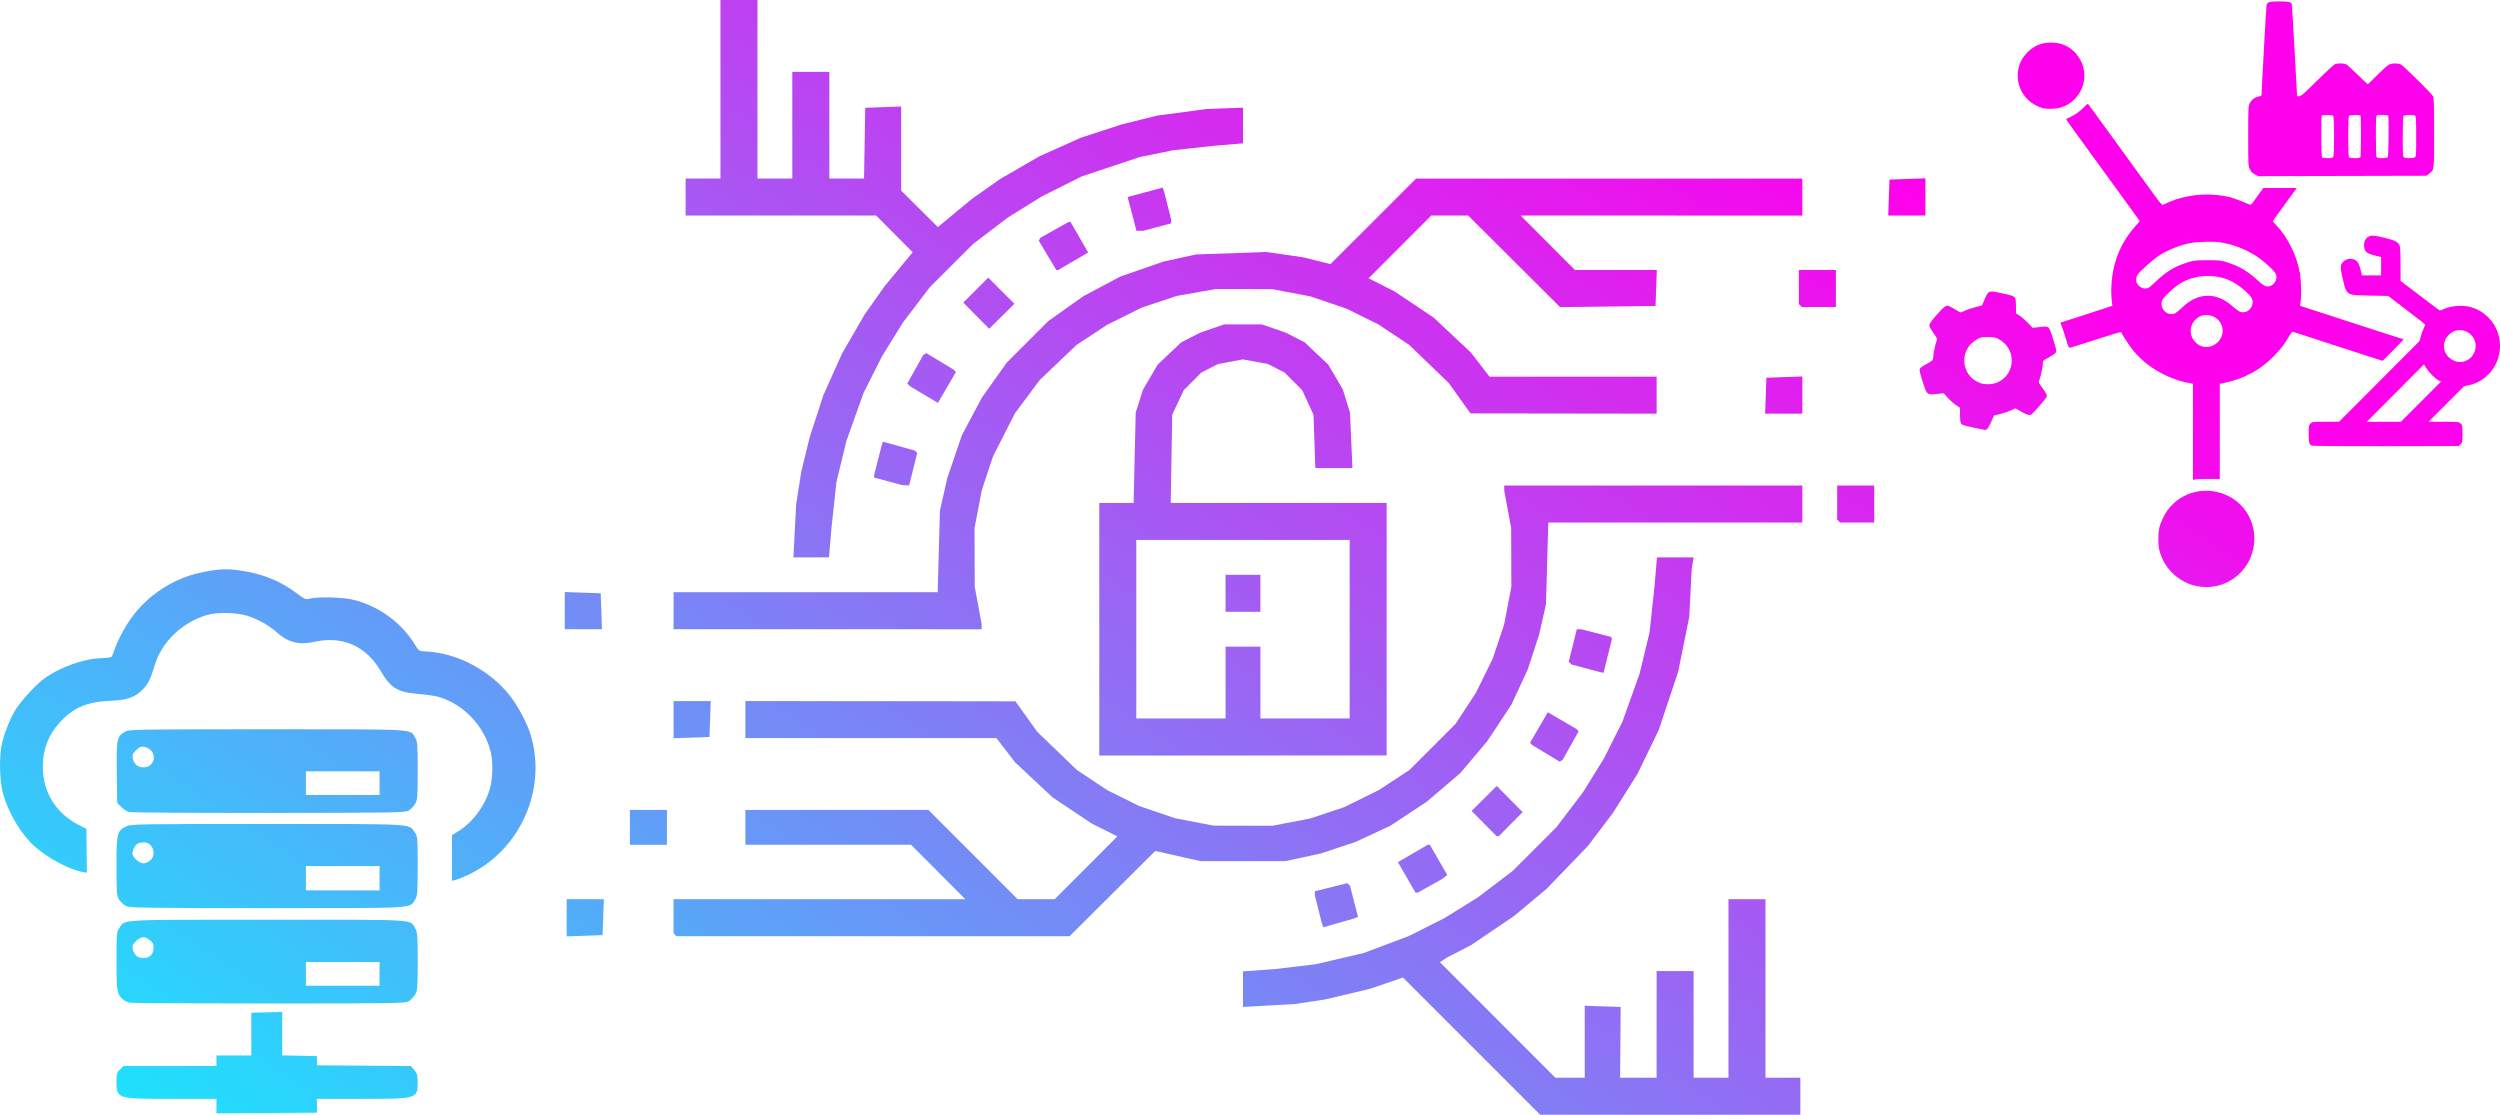
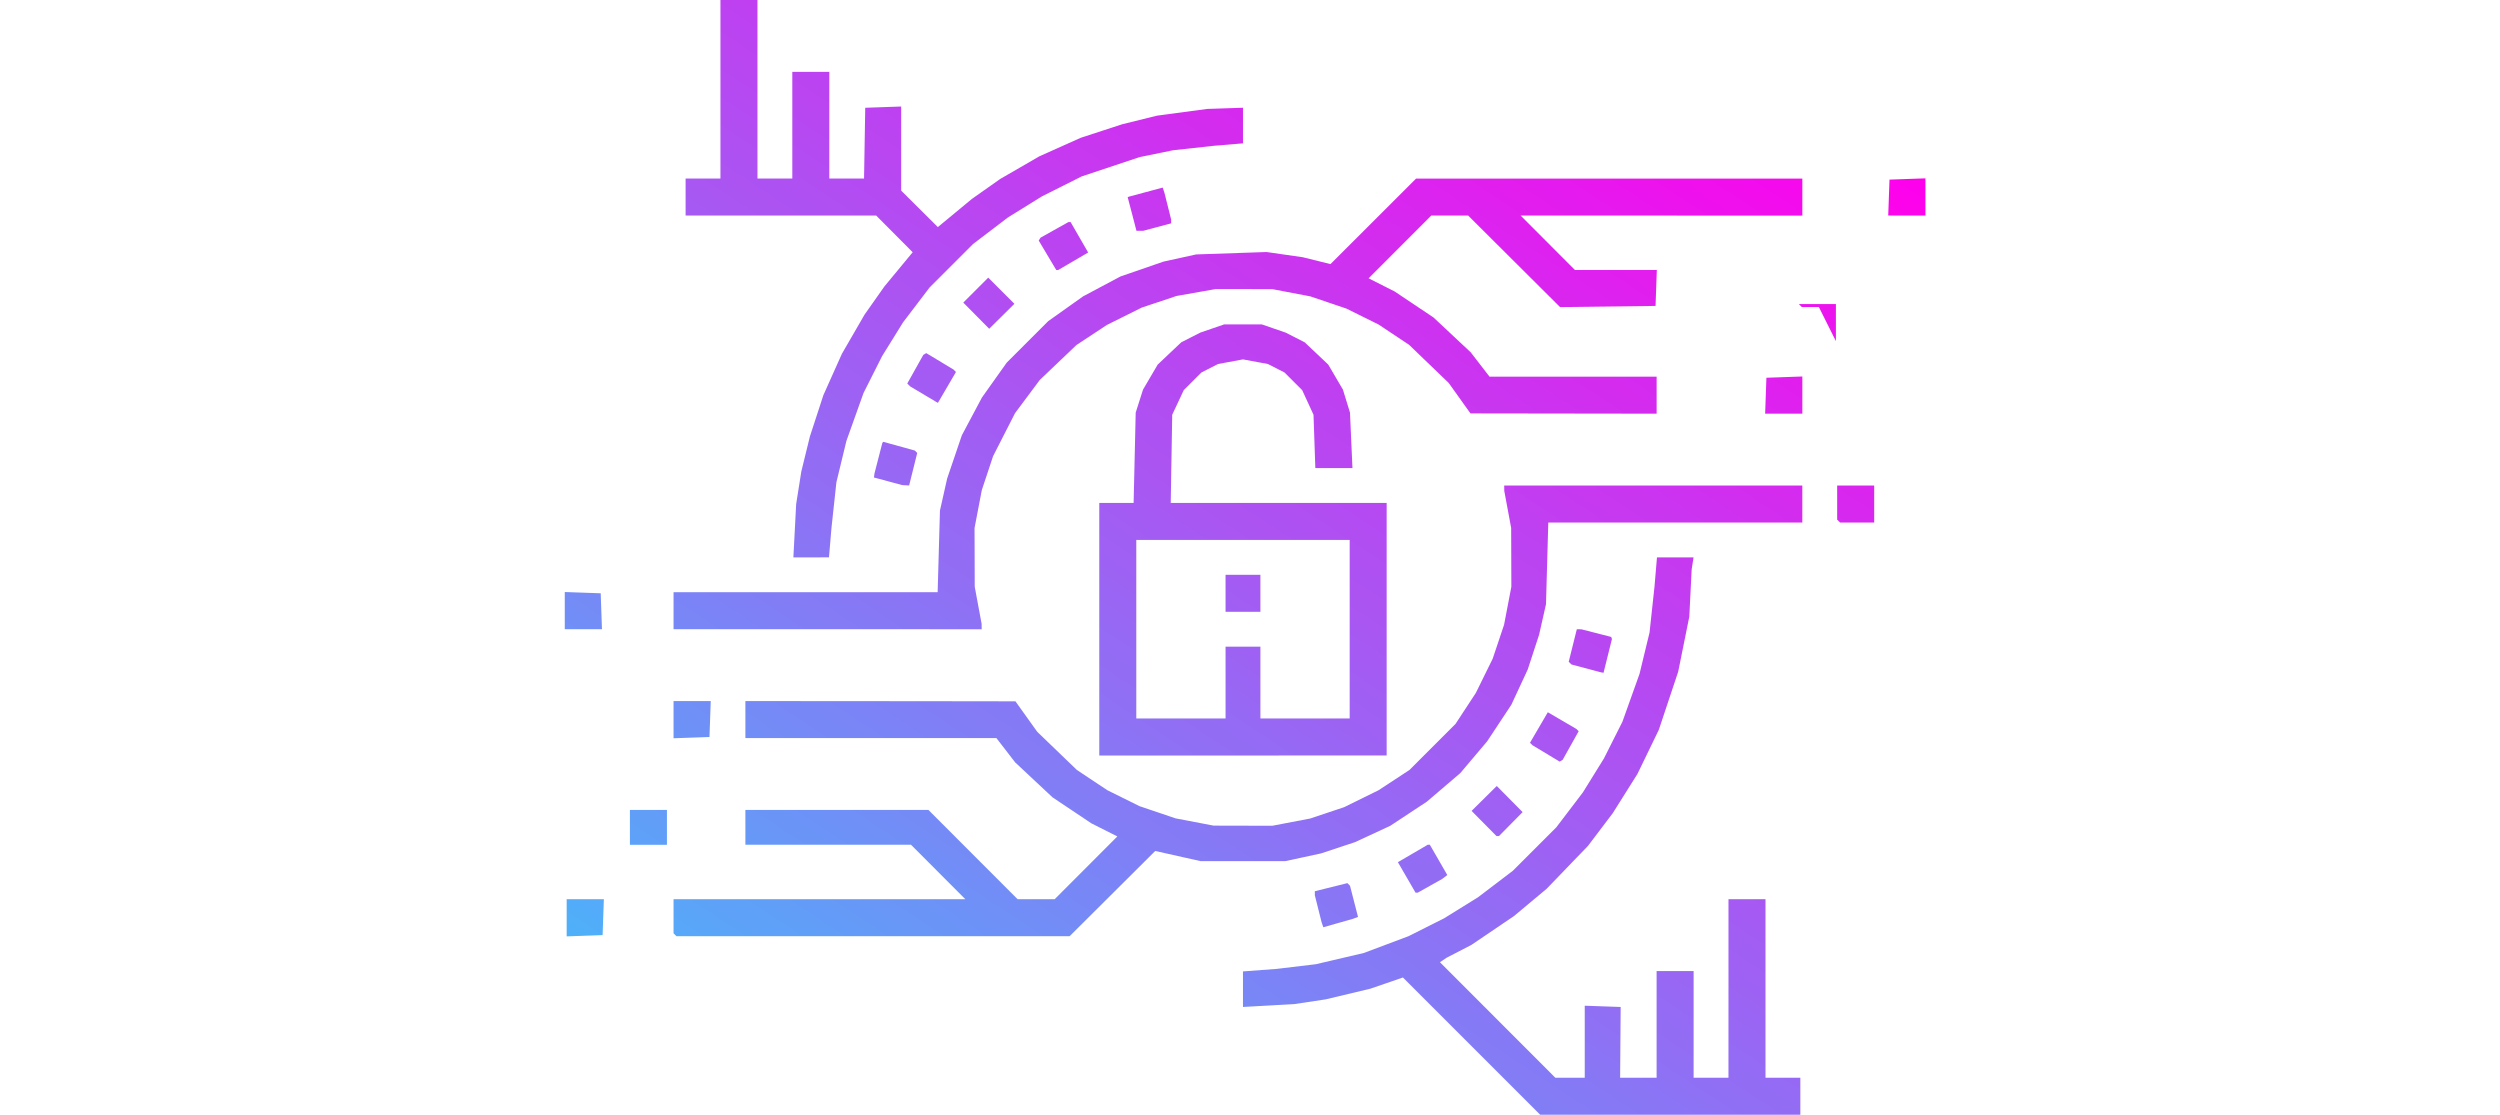
<svg xmlns="http://www.w3.org/2000/svg" xmlns:ns1="http://www.inkscape.org/namespaces/inkscape" xmlns:ns2="http://sodipodi.sourceforge.net/DTD/sodipodi-0.dtd" xmlns:xlink="http://www.w3.org/1999/xlink" width="340.534mm" height="151.841mm" viewBox="0 0 340.534 151.841" version="1.1" id="svg5" xml:space="preserve" ns1:version="1.2.2 (b0a8486541, 2022-12-01)" ns2:docname="cybersec.svg">
  <ns2:namedview id="namedview7" pagecolor="#505050" bordercolor="#eeeeee" borderopacity="1" ns1:showpageshadow="0" ns1:pageopacity="0" ns1:pagecheckerboard="0" ns1:deskcolor="#505050" ns1:document-units="mm" showgrid="false" showguides="true" ns1:zoom="0.57669818" ns1:cx="662.39155" ns1:cy="587.82915" ns1:window-width="1916" ns1:window-height="1001" ns1:window-x="0" ns1:window-y="0" ns1:window-maximized="1" ns1:current-layer="layer1">
    <ns2:guide position="315.282,-0.695" orientation="0,-1" id="guide34031" ns1:locked="false" />
  </ns2:namedview>
  <defs id="defs2">
    <linearGradient ns1:collect="always" id="linearGradient34042">
      <stop style="stop-color:#00ffff;stop-opacity:1;" offset="0" id="stop34038" />
      <stop style="stop-color:#ff00ec;stop-opacity:1;" offset="1" id="stop34040" />
    </linearGradient>
    <linearGradient ns1:collect="always" xlink:href="#linearGradient34042" id="linearGradient48484" gradientUnits="userSpaceOnUse" x1="-63.374" y1="255.091" x2="85.84" y2="28.922" gradientTransform="translate(-3.175)" />
    <linearGradient ns1:collect="always" xlink:href="#linearGradient34042" id="linearGradient48486" gradientUnits="userSpaceOnUse" x1="-72.256" y1="264.364" x2="84.434" y2="26.864" gradientTransform="matrix(0.952,0,0,0.952,2.26,3.34)" />
    <linearGradient ns1:collect="always" xlink:href="#linearGradient34042" id="linearGradient48488" gradientUnits="userSpaceOnUse" x1="-73.654" y1="211.599" x2="91.076" y2="-38.087" gradientTransform="matrix(0.906,0,0,0.906,0.167,63.421)" />
  </defs>
  <g ns1:label="Layer 1" ns1:groupmode="layer" id="layer1" transform="translate(65.7,-78.694)">
-     <path style="fill:url(#linearGradient48484);fill-opacity:1;stroke-width:0.297" d="m 161.81,230.536 h -17.72 l -9.347,-9.347 -9.347,-9.347 -2.218,0.763 -2.218,0.763 -3.045,0.727 -3.045,0.727 -2.145,0.323 -2.145,0.323 -3.485,0.194 -3.485,0.194 1.7e-4,-2.421 1.7e-4,-2.421 2.298,-0.172 2.298,-0.172 2.669,-0.319 2.669,-0.319 3.262,-0.764 3.262,-0.764 3.054,-1.147 3.054,-1.147 2.414,-1.214 2.414,-1.214 2.308,-1.431 2.308,-1.431 2.377,-1.809 2.377,-1.809 2.961,-2.961 2.961,-2.961 1.809,-2.377 1.809,-2.377 1.431,-2.308 1.431,-2.308 1.26,-2.502 1.26,-2.502 1.166,-3.262 1.166,-3.262 0.682,-2.817 0.682,-2.817 0.336,-3.114 0.336,-3.114 0.17,-2.002 0.17,-2.002 h 2.49 2.49 l -0.127,0.816 -0.127,0.816 -0.162,3.221 -0.162,3.221 -0.756,3.748 -0.756,3.748 -1.32,3.961 -1.32,3.961 -1.458,3.008 -1.458,3.008 -1.679,2.669 -1.679,2.669 -1.684,2.224 -1.684,2.224 -2.818,2.925 -2.818,2.925 -2.224,1.857 -2.224,1.857 -2.896,1.963 -2.896,1.963 -1.701,0.88 -1.701,0.88 -0.445,0.302 -0.445,0.302 7.857,7.866 7.857,7.866 h 2.004 2.004 v -4.905 -4.905 l 2.447,0.086 2.447,0.086 -0.038,4.819 -0.038,4.819 h 2.485 2.485 v -7.266 -7.266 h 2.521 2.521 v 7.266 7.266 h 2.373 2.373 V 213.335 201.176 h 2.521 2.521 v 12.159 12.159 h 2.373 2.373 v 2.521 2.521 z m -147.875,-24.38 -2.447,0.086 v -2.533 -2.533 h 2.533 2.533 l -0.086,2.447 -0.086,2.447 z m 45.001,0.062 H 26.441 l -0.198,-0.198 -0.198,-0.198 v -2.323 -2.323 H 51.632 65.789 l -3.698,-3.707 -3.698,-3.707 H 52.827 35.832 v -2.373 -2.373 h 18.18 6.75 l 6.074,6.08 6.074,6.08 h 2.527 2.527 l 4.266,-4.274 4.266,-4.274 -1.77,-0.894 -1.77,-0.894 -2.648,-1.772 -2.648,-1.772 -2.539,-2.377 -2.539,-2.377 -1.278,-1.656 -1.278,-1.656 H 58.644 35.832 v -2.521 -2.521 l 24.108,0.018 12.678,0.018 1.483,2.074 1.483,2.074 2.702,2.602 2.702,2.602 2.078,1.381 2.078,1.381 2.189,1.084 2.189,1.084 2.452,0.83 2.452,0.83 2.589,0.495 2.589,0.495 4.004,0.009 4.004,0.009 2.583,-0.494 2.583,-0.494 2.31,-0.773 2.31,-0.773 2.337,-1.15 2.337,-1.15 2.112,-1.385 2.112,-1.385 3.134,-3.134 3.134,-3.134 1.385,-2.112 1.385,-2.112 1.15,-2.337 1.15,-2.337 0.773,-2.31 0.773,-2.31 0.495,-2.583 0.495,-2.583 -0.013,-4.004 -0.013,-4.004 -0.469,-2.521 -0.469,-2.521 -0.005,-0.371 -0.005,-0.371 h 15.273 25.332 v 2.521 2.521 h -22.33 -12.272 l -0.156,5.561 -0.156,5.561 -0.469,2.076 -0.469,2.076 -0.775,2.373 -0.775,2.373 -1.115,2.399 -1.115,2.399 -1.649,2.494 -1.649,2.494 -1.828,2.162 -1.828,2.163 -2.274,1.943 -2.274,1.943 -2.494,1.645 -2.494,1.645 -2.399,1.113 -2.399,1.113 -2.316,0.768 -2.316,0.768 -2.429,0.525 -2.429,0.524 h -5.783 -5.783 l -3.082,-0.69 -3.082,-0.69 -5.832,5.806 -5.832,5.806 z m 57.634,-1.794 -2.017,0.575 -0.12,-0.354 -0.12,-0.354 -0.457,-1.822 -0.457,-1.822 v -0.278 -0.278 l 2.216,-0.552 2.216,-0.552 0.179,0.179 0.179,0.179 0.546,2.122 0.546,2.121 -0.346,0.131 -0.346,0.131 z m 10.694,-4.137 h -0.148 l -1.202,-2.076 -1.202,-2.076 2.031,-1.186 2.031,-1.186 h 0.145 0.145 l 1.188,2.06 1.188,2.06 -0.346,0.266 -0.346,0.266 -1.667,0.937 -1.667,0.937 z m -104.64,-6.524 h -2.521 v -2.373 -2.373 h 2.521 2.521 v 2.373 2.373 z m 115.686,-1.186 h -0.168 l -1.696,-1.714 -1.696,-1.714 1.715,-1.697 1.715,-1.697 1.761,1.779 1.761,1.779 -1.611,1.632 -1.611,1.632 z m 8.647,-10.261 -0.201,0.124 -1.857,-1.117 -1.857,-1.117 -0.168,-0.168 -0.168,-0.168 1.214,-2.079 1.214,-2.079 1.948,1.138 1.948,1.138 0.154,0.154 0.154,0.154 -1.089,1.947 -1.089,1.947 z m -43.346,-0.712 H 84.036 v -17.201 -17.201 h 2.339 2.339 l 0.142,-6.154 0.142,-6.154 0.498,-1.564 0.498,-1.565 1,-1.705 1,-1.705 1.603,-1.516 1.603,-1.516 1.299,-0.662 1.299,-0.662 1.618,-0.557 1.618,-0.557 h 2.576 2.576 l 1.618,0.557 1.618,0.557 1.298,0.662 1.299,0.662 1.603,1.516 1.603,1.516 1,1.705 1,1.705 0.481,1.565 0.481,1.564 0.168,3.781 0.168,3.781 h -2.528 -2.528 l -0.124,-3.633 -0.124,-3.633 -0.771,-1.675 -0.771,-1.675 -1.204,-1.204 -1.204,-1.204 -1.134,-0.578 -1.134,-0.578 -1.696,-0.314 -1.696,-0.314 -1.696,0.314 -1.696,0.314 -1.134,0.578 -1.134,0.578 -1.204,1.204 -1.204,1.204 -0.785,1.675 -0.785,1.675 -0.101,6.005 -0.101,6.005 h 14.706 14.706 v 17.201 17.201 z m -8.452,-5.042 h 6.08 v -4.893 -4.893 h 2.373 2.373 v 4.893 4.893 h 6.08 6.08 V 164.402 152.242 H 103.61 89.078 v 12.159 12.159 z m 8.452,-14.532 h -2.373 v -2.521 -2.521 h 2.373 2.373 v 2.521 2.521 z m -75.117,17.139 -2.447,0.086 v -2.533 -2.533 h 2.533 2.533 l -0.086,2.447 -0.086,2.447 z m 124.065,-8.862 -0.163,-0.027 -2.024,-0.539 -2.024,-0.539 -0.183,-0.183 -0.183,-0.183 0.552,-2.216 0.552,-2.216 0.321,0.007 0.321,0.007 2.019,0.517 2.019,0.517 0.051,0.144 0.051,0.144 -0.572,2.298 -0.572,2.298 -0.163,-0.027 z M 13.763,164.402 h -2.533 v -2.533 -2.533 l 2.447,0.086 2.447,0.086 0.086,2.447 0.086,2.447 z m 38.986,0 H 26.046 v -2.521 -2.521 h 12.272 23.702 l 0.157,-5.561 0.157,-5.561 0.491,-2.185 0.491,-2.185 1.001,-2.943 1.001,-2.943 1.367,-2.57 1.367,-2.57 1.69,-2.378 1.69,-2.378 2.824,-2.824 2.824,-2.824 2.378,-1.69 2.378,-1.69 2.549,-1.356 2.549,-1.356 2.925,-1.01 2.925,-1.01 2.224,-0.489 2.224,-0.489 4.794,-0.164 4.794,-0.164 2.472,0.356 2.472,0.356 1.882,0.467 1.882,0.467 5.832,-5.826 5.832,-5.826 h 21.276 31.334 v 2.521 2.521 H 155.587 141.431 l 3.698,3.707 3.698,3.707 h 5.577 5.577 l -0.086,2.447 -0.086,2.447 -6.503,0.08 -6.503,0.08 -6.258,-6.234 -6.258,-6.234 h -2.516 -2.516 l -4.266,4.274 -4.266,4.274 1.77,0.894 1.77,0.894 2.648,1.772 2.648,1.772 2.539,2.377 2.539,2.377 1.278,1.656 1.278,1.656 h 11.382 11.382 v 2.521 2.521 l -12.678,-0.018 -12.678,-0.018 -1.483,-2.074 -1.483,-2.074 -2.702,-2.602 -2.702,-2.602 -2.078,-1.381 -2.078,-1.381 -2.189,-1.084 -2.189,-1.084 -2.452,-0.83 -2.452,-0.83 -2.589,-0.494 -2.589,-0.494 -3.855,-0.007 -3.855,-0.007 -2.674,0.472 -2.674,0.472 -2.368,0.792 -2.368,0.792 -2.373,1.182 -2.373,1.182 -2.076,1.369 -2.076,1.369 -2.494,2.378 -2.494,2.378 -1.686,2.261 -1.686,2.261 -1.495,2.929 -1.495,2.929 -0.768,2.31 -0.768,2.31 -0.495,2.583 -0.495,2.583 0.013,4.004 0.013,4.004 0.469,2.521 0.469,2.521 0.005,0.371 0.005,0.371 z m -7.957,-9.786 -2.423,2.5e-4 0.19,-3.633 0.19,-3.633 0.352,-2.224 0.352,-2.224 0.582,-2.373 0.582,-2.373 0.919,-2.817 0.919,-2.817 1.261,-2.817 1.261,-2.817 1.543,-2.669 1.543,-2.669 1.359,-1.928 1.359,-1.928 1.919,-2.321 1.919,-2.321 -2.485,-2.498 -2.485,-2.498 H 40.67 27.689 v -2.521 -2.521 h 2.373 2.373 V 90.854 78.694 h 2.521 2.521 v 12.159 12.159 h 2.373 2.373 v -7.266 -7.266 h 2.521 2.521 v 7.266 7.266 h 2.365 2.365 l 0.081,-4.819 0.081,-4.819 2.447,-0.086 2.447,-0.086 v 5.727 5.727 l 2.498,2.485 2.498,2.485 2.321,-1.919 2.321,-1.919 1.928,-1.359 1.928,-1.359 2.669,-1.543 2.669,-1.543 2.817,-1.261 2.817,-1.261 2.817,-0.919 2.817,-0.919 2.373,-0.587 2.373,-0.587 3.41,-0.458 3.41,-0.458 2.447,-0.082 2.447,-0.082 v 2.425 2.425 l -2.002,0.168 -2.002,0.168 -2.766,0.303 -2.766,0.303 -2.275,0.467 -2.275,0.467 -3.94,1.313 -3.94,1.313 -2.711,1.361 -2.711,1.361 -2.311,1.433 -2.311,1.433 -2.377,1.809 -2.377,1.809 -2.961,2.961 -2.961,2.961 -1.809,2.377 -1.809,2.377 -1.431,2.308 -1.431,2.308 -1.26,2.502 -1.26,2.502 -1.166,3.262 -1.166,3.262 -0.682,2.817 -0.682,2.817 -0.336,3.114 -0.336,3.114 -0.17,2.002 -0.17,2.002 z m 142.474,-4.745 h -2.323 l -0.198,-0.198 -0.198,-0.198 v -2.323 -2.323 h 2.521 2.521 v 2.521 2.521 z m -129.599,-5.07 -0.469,-0.029 -1.928,-0.518 -1.928,-0.518 0.035,-0.269 0.035,-0.269 0.534,-2.076 0.534,-2.076 0.06,-0.086 0.06,-0.086 2.156,0.597 2.156,0.597 0.163,0.163 0.163,0.163 -0.552,2.216 -0.552,2.216 -0.469,-0.029 z m 119.603,-9.758 h -2.533 l 0.086,-2.447 0.086,-2.447 2.447,-0.086 2.447,-0.086 v 2.533 2.533 z M 62.003,133.534 l -0.061,-0.025 -1.837,-1.095 -1.837,-1.095 -0.192,-0.192 -0.192,-0.192 1.089,-1.947 1.089,-1.947 0.201,-0.124 0.201,-0.124 1.857,1.117 1.857,1.117 0.168,0.168 0.168,0.168 -1.226,2.099 -1.226,2.099 -0.061,-0.025 z m 8.756,-11.757 -1.717,1.699 -1.764,-1.783 -1.764,-1.783 1.699,-1.699 1.699,-1.699 1.782,1.782 1.782,1.782 z m 111.292,-1.267 h -2.323 l -0.198,-0.198 -0.198,-0.198 v -2.323 -2.323 h 2.521 2.521 v 2.521 2.521 z M 78.311,115.468 H 78.175 l -1.193,-2.002 -1.193,-2.002 0.123,-0.198 0.123,-0.198 1.899,-1.062 1.899,-1.062 h 0.149 0.149 l 1.195,2.073 1.195,2.073 -2.037,1.189 -2.037,1.189 z m 11.249,-5.338 h -0.459 l -0.327,-1.26 -0.327,-1.26 -0.27,-1.021 -0.27,-1.021 0.066,-0.038 0.066,-0.038 2.317,-0.623 2.317,-0.623 0.118,0.348 0.118,0.348 0.457,1.822 0.457,1.822 v 0.266 0.266 l -1.902,0.507 -1.902,0.507 z m 104.477,-2.076 h -2.533 l 0.086,-2.447 0.086,-2.447 2.447,-0.086 2.447,-0.086 v 2.533 2.533 z" id="path24821" ns2:nodetypes="cccccccccccccccccccccccccccccccccccccccccccccccccccccccccccccccccccccccccccccccccccccccccccccccccccccccccccccccccccccccccccccccccccccccccccccccccccccccccccccccccccccccccccccccccccccccccccccccccccccccccccccccccccccccccccccccccccccccccccccccccccccccccccccccccccccccccccccccccccccccccccccccccccccccccccccccccccccccccccccccccccccccccccccccccccccccccccccccccccccccccccccccccccccccccccccccccccccccccccccccccccccccccccccccccccccccccccccccccccccccccccccccccccccccccccccccccccccccccccccccccccccccccccccccccccccccccccccccccccccccccccccccccccccccccccccccccccccccccccccccccccccccccccccccccccccccccccccccccccccccccccccccccccccccccccccccccccccccccccccccccccccccccccccccccccccccccccccccccccccccccccccccccccccccccccccccccccccccccccccccccccccccccccc" ns1:export-filename="cybersec.svg" ns1:export-xdpi="96" ns1:export-ydpi="96" />
-     <path style="fill:url(#linearGradient48486);fill-opacity:1;stroke-width:0.102" d="m 234.065,158.611 c -0.926,-0.113 -1.431,-0.271 -2.284,-0.713 -1.516,-0.786 -2.681,-2.161 -3.21,-3.789 -0.216,-0.664 -0.271,-1.037 -0.279,-1.895 -0.013,-1.261 0.126,-1.899 0.65,-3 1.399,-2.935 4.743,-4.357 7.901,-3.36 2.728,0.862 4.525,3.324 4.53,6.207 0.007,3.955 -3.42,7.025 -7.308,6.55 z m -1.057,-21.089 v -6.55 l -0.585,-0.113 c -3.044,-0.59 -6.004,-2.375 -7.746,-4.672 -0.517,-0.682 -1.37,-2.007 -1.454,-2.259 -0.017,-0.05 -1.518,0.396 -3.336,0.992 -1.818,0.596 -3.42,1.103 -3.559,1.126 -0.244,0.041 -0.269,-0.007 -0.607,-1.15 -0.194,-0.656 -0.449,-1.43 -0.567,-1.72 l -0.214,-0.527 0.872,-0.274 c 0.48,-0.151 2.077,-0.668 3.55,-1.151 l 2.678,-0.877 -0.077,-0.62 c -0.216,-1.743 0.004,-3.925 0.57,-5.657 0.552,-1.689 1.334,-3.061 2.541,-4.458 l 0.696,-0.805 -1.092,-1.512 c -1.357,-1.878 -7.353,-10.126 -8.292,-11.407 -0.381,-0.52 -0.676,-0.959 -0.655,-0.976 0.021,-0.017 0.297,-0.152 0.613,-0.299 0.683,-0.318 1.418,-0.861 1.94,-1.433 0.247,-0.271 0.406,-0.376 0.458,-0.302 0.043,0.062 0.414,0.566 0.823,1.119 0.409,0.553 2.253,3.088 4.098,5.633 1.845,2.545 3.746,5.168 4.226,5.829 0.479,0.661 0.924,1.179 0.987,1.151 0.064,-0.028 0.49,-0.216 0.948,-0.418 2.072,-0.913 5.008,-1.245 7.253,-0.821 0.196,0.037 0.47,0.082 0.61,0.099 0.14,0.018 0.323,0.059 0.407,0.091 0.084,0.033 0.427,0.147 0.763,0.254 0.336,0.107 0.923,0.337 1.306,0.511 0.764,0.347 0.742,0.353 1.182,-0.29 0.134,-0.196 0.471,-0.665 0.748,-1.042 l 0.504,-0.687 h 2.276 2.276 l -0.816,1.119 c -0.449,0.615 -1.182,1.621 -1.629,2.235 -0.447,0.614 -0.814,1.141 -0.814,1.171 0,0.03 0.2,0.261 0.445,0.513 1.598,1.644 2.872,4.254 3.268,6.692 0.159,0.982 0.193,3.051 0.063,3.84 l -0.077,0.466 1.431,0.466 c 0.787,0.256 2.483,0.809 3.77,1.228 7.024,2.288 8.668,2.815 8.778,2.815 0.067,0 0.121,0.035 0.121,0.078 0,0.043 -0.639,0.716 -1.421,1.496 l -1.421,1.418 -0.74,-0.234 c -0.669,-0.211 -11.278,-3.652 -11.521,-3.736 -0.056,-0.019 -0.324,0.348 -0.595,0.816 -0.558,0.963 -1.002,1.532 -1.98,2.539 -1.811,1.862 -4.106,3.094 -6.756,3.623 l -0.585,0.117 v 6.485 6.485 l -1.5,-0.009 c -0.825,-0.004 -1.649,0.025 -1.831,0.066 l -0.331,0.074 v -6.55 z m 2.695,-11.744 c 1.652,-0.779 1.838,-2.853 0.343,-3.842 -0.571,-0.378 -1.508,-0.446 -2.081,-0.152 -0.799,0.411 -1.263,1.133 -1.263,1.966 0,1.586 1.618,2.679 3,2.028 z m -5.174,-4.385 c 0.154,-0.059 0.629,-0.44 1.055,-0.847 2.142,-2.047 4.633,-2.094 6.815,-0.129 0.413,0.372 0.903,0.718 1.089,0.77 1.073,0.296 2.028,-0.913 1.51,-1.914 -0.081,-0.156 -0.425,-0.541 -0.765,-0.856 -1.608,-1.489 -3.175,-2.133 -5.191,-2.133 -1.535,0 -2.911,0.417 -4.121,1.25 -0.636,0.438 -1.865,1.612 -2.042,1.952 -0.562,1.078 0.525,2.335 1.649,1.907 z m -3.656,-3.453 c 0.085,0 0.574,-0.406 1.089,-0.903 1.099,-1.061 2.17,-1.789 3.281,-2.229 1.5,-0.594 1.967,-0.677 3.8,-0.671 1.516,0.004 1.763,0.031 2.559,0.274 1.668,0.51 2.909,1.242 4.327,2.557 0.828,0.767 1.207,0.902 1.747,0.623 0.626,-0.324 0.885,-1.075 0.577,-1.671 -0.18,-0.348 -1.233,-1.342 -2.103,-1.986 -1.527,-1.13 -3.615,-1.983 -5.481,-2.24 -0.888,-0.122 -3.091,-0.072 -3.924,0.089 -1.61,0.311 -3.271,0.993 -4.568,1.875 -0.73,0.497 -2.371,1.972 -2.679,2.408 -0.313,0.444 -0.295,1.058 0.043,1.46 0.26,0.309 0.781,0.537 1.042,0.457 0.074,-0.023 0.204,-0.042 0.289,-0.042 z m 22.339,21.46 c -0.362,-0.147 -0.439,-0.433 -0.439,-1.625 0,-1.064 0.015,-1.145 0.25,-1.38 0.246,-0.246 0.273,-0.25 2.068,-0.25 h 1.818 l 5.48,-5.492 5.48,-5.492 0.183,-0.668 c 0.101,-0.368 0.274,-0.846 0.385,-1.064 0.111,-0.218 0.202,-0.436 0.202,-0.486 0,-0.091 -0.294,-0.324 -3.356,-2.657 l -1.678,-1.279 -2.497,-0.051 c -3.244,-0.066 -3.14,-0.006 -3.659,-2.127 -0.391,-1.601 -0.394,-2.026 -0.018,-2.429 0.562,-0.602 1.49,-0.612 1.987,-0.021 0.151,0.18 0.323,0.604 0.432,1.065 l 0.181,0.766 h 1.304 1.304 v -1.251 -1.251 l -0.89,-0.227 c -1.093,-0.279 -1.356,-0.502 -1.424,-1.212 -0.084,-0.871 0.405,-1.478 1.19,-1.478 0.217,0 1.004,0.151 1.747,0.336 1.471,0.366 1.83,0.593 1.96,1.241 0.034,0.169 0.063,1.273 0.065,2.455 l 0.004,2.149 1.087,0.814 c 0.598,0.448 1.787,1.351 2.642,2.009 0.855,0.657 1.594,1.195 1.643,1.195 0.048,0 0.343,-0.113 0.655,-0.251 0.926,-0.41 2.498,-0.505 3.531,-0.215 2.379,0.669 4.007,2.852 3.987,5.347 -0.021,2.56 -1.824,4.801 -4.265,5.3 l -0.63,0.129 -2.42,2.422 -2.42,2.422 h 2.063 c 2.055,0 2.064,0.002 2.313,0.25 0.236,0.236 0.25,0.314 0.25,1.406 0,1.112 -0.01,1.166 -0.262,1.403 l -0.262,0.247 -9.883,0.02 c -5.574,0.011 -9.979,-0.02 -10.105,-0.07 z m 14.857,-5.99 2.734,-2.736 -0.294,-0.152 c -0.497,-0.258 -1.228,-0.963 -1.645,-1.587 l -0.397,-0.595 -3.89,3.903 -3.89,3.903 h 2.324 2.324 z m 6.088,-5.549 c 0.563,-0.235 0.945,-0.617 1.192,-1.19 0.589,-1.37 -0.356,-2.893 -1.868,-3.009 -1.428,-0.11 -2.635,1.42 -2.197,2.785 0.383,1.195 1.767,1.876 2.873,1.414 z m -66.897,9.108 c -1.705,-0.361 -1.774,-0.386 -1.887,-0.686 -0.053,-0.139 -0.096,-0.653 -0.096,-1.144 v -0.892 l -0.566,-0.39 c -0.312,-0.215 -0.814,-0.663 -1.116,-0.997 l -0.549,-0.607 -0.944,0.11 c -1.253,0.146 -1.329,0.092 -1.776,-1.258 -0.184,-0.555 -0.396,-1.262 -0.472,-1.569 -0.167,-0.677 -0.16,-0.687 0.974,-1.326 0.737,-0.415 0.788,-0.466 0.788,-0.784 0,-0.439 0.284,-1.812 0.463,-2.242 0.137,-0.327 0.129,-0.349 -0.416,-1.118 -0.346,-0.489 -0.556,-0.889 -0.556,-1.062 0,-0.206 0.26,-0.576 1.012,-1.437 1.051,-1.203 1.314,-1.373 1.758,-1.135 0.581,0.31 1.257,0.698 1.366,0.784 0.077,0.061 0.306,-6.3e-4 0.653,-0.177 0.294,-0.149 0.947,-0.375 1.452,-0.503 l 0.918,-0.232 0.371,-0.844 c 0.514,-1.17 0.555,-1.19 1.905,-0.914 1.815,0.372 2.155,0.489 2.266,0.779 0.054,0.141 0.098,0.661 0.098,1.155 v 0.898 l 0.493,0.316 c 0.271,0.174 0.784,0.62 1.14,0.991 l 0.647,0.674 0.899,-0.111 c 1.337,-0.165 1.301,-0.194 1.849,1.537 0.254,0.804 0.463,1.558 0.463,1.675 0,0.291 -0.18,0.449 -1.068,0.94 -0.733,0.405 -0.763,0.435 -0.764,0.795 -0.002,0.445 -0.222,1.517 -0.44,2.145 -0.155,0.447 -0.155,0.45 0.169,0.899 0.808,1.122 0.876,1.254 0.774,1.521 -0.09,0.236 -1.649,2.056 -2.008,2.344 -0.274,0.22 -0.613,0.141 -1.433,-0.331 l -0.795,-0.458 -0.593,0.272 c -0.326,0.149 -0.984,0.37 -1.462,0.49 l -0.869,0.218 -0.377,0.856 c -0.357,0.81 -0.596,1.125 -0.839,1.107 -0.059,-0.004 -0.703,-0.134 -1.43,-0.288 z m 3.121,-6.189 c 2.522,-1.116 2.612,-4.606 0.152,-5.898 -0.461,-0.242 -0.643,-0.277 -1.443,-0.277 -0.754,-2.1e-4 -0.991,0.04 -1.345,0.229 -1.24,0.661 -1.899,1.719 -1.88,3.021 0.021,1.399 0.857,2.547 2.206,3.03 0.648,0.232 1.653,0.187 2.31,-0.104 z m 35.062,-28.327 c -0.321,-0.167 -0.517,-0.364 -0.679,-0.684 -0.226,-0.444 -0.229,-0.5 -0.229,-4.515 0,-3.849 0.011,-4.087 0.202,-4.479 0.235,-0.481 0.736,-0.855 1.26,-0.94 0.333,-0.054 0.369,-0.091 0.367,-0.377 -0.003,-0.563 0.615,-11.697 0.667,-12.023 0.072,-0.453 0.376,-0.549 1.723,-0.549 1.243,0 1.632,0.085 1.716,0.376 0.029,0.101 0.203,2.964 0.386,6.362 l 0.334,6.179 h 0.295 c 0.247,0 0.641,-0.343 2.445,-2.129 1.182,-1.171 2.279,-2.178 2.436,-2.238 0.367,-0.139 1.094,-0.14 1.46,-5.79e-4 0.156,0.059 0.882,0.7 1.613,1.424 0.731,0.724 1.354,1.316 1.384,1.316 0.03,0 0.6,-0.553 1.267,-1.229 0.666,-0.676 1.381,-1.317 1.589,-1.424 0.443,-0.229 1.171,-0.253 1.635,-0.054 0.344,0.148 4.17,3.92 4.404,4.343 0.108,0.196 0.137,1.214 0.14,4.955 0.004,5.224 0.025,5.05 -0.675,5.583 l -0.374,0.285 -11.457,0.027 -11.457,0.027 z m 10.682,-2.406 c 0.157,-0.294 0.142,-5.422 -0.017,-5.58 -0.153,-0.153 -1.468,-0.164 -1.561,-0.013 -0.037,0.06 -0.06,1.352 -0.052,2.87 0.011,2.023 0.048,2.782 0.138,2.839 0.067,0.043 0.407,0.078 0.754,0.079 0.522,0.002 0.65,-0.033 0.737,-0.195 z m 3.702,0.043 c 0.08,-0.209 0.093,-5.515 0.013,-5.643 -0.09,-0.145 -1.408,-0.128 -1.556,0.02 -0.089,0.089 -0.122,0.859 -0.122,2.827 0,1.969 0.033,2.739 0.122,2.827 0.188,0.188 1.468,0.162 1.542,-0.032 z m 3.711,0.019 c 0.12,-0.144 0.182,-5.475 0.066,-5.663 -0.068,-0.11 -1.254,-0.141 -1.517,-0.04 -0.141,0.054 -0.161,0.399 -0.161,2.827 0,2.015 0.033,2.799 0.122,2.888 0.169,0.169 1.347,0.16 1.49,-0.012 z m 3.683,0.029 c 0.187,-0.1 0.197,-0.24 0.197,-2.827 0,-1.982 -0.033,-2.755 -0.122,-2.844 -0.161,-0.161 -1.426,-0.161 -1.587,0 -0.089,0.089 -0.122,0.862 -0.122,2.843 0,2.484 0.015,2.73 0.178,2.824 0.233,0.136 1.205,0.139 1.456,0.004 z m -50.694,-6.72 c -0.217,-0.051 -0.652,-0.23 -0.967,-0.398 -2.742,-1.461 -3.263,-5.13 -1.032,-7.258 0.844,-0.805 1.696,-1.189 2.791,-1.257 1.791,-0.112 3.261,0.61 4.178,2.053 1.12,1.762 0.927,3.966 -0.485,5.51 -0.59,0.645 -1.158,1.004 -2.018,1.271 -0.659,0.205 -1.777,0.241 -2.467,0.079 z" id="path47270" ns2:nodetypes="ssssssssccssssssscsscssscsssssssssssssssssscccsssssscssssscssssscccsscccssssssssssssssssssssssssssssssscssscccsssscssssscccccsssssscssssssscccscssccccccssccccccsssssssscsscssssssssssscscsssscsscsssscssssscsscssssscssssssssscsssscssscsssssssscccsssssscssssssssssssssssssssssssssssssss" />
-     <path style="fill:url(#linearGradient48488);fill-opacity:1;stroke-width:0.179" d="m -36.216,229.363 v -0.988 h -6.008 c -7.606,0 -7.609,-6.7e-4 -7.609,-2.382 0,-1.006 0.06,-1.212 0.472,-1.624 l 0.472,-0.472 h 6.336 6.336 v -0.717 -0.717 l 2.374,1e-5 2.374,2e-5 v -2.911 -2.911 l 2.105,-0.051 2.105,-0.051 v 2.957 2.957 l 2.363,0.05 2.363,0.05 0.011,0.627 0.011,0.627 6.391,0.047 6.391,0.047 0.462,0.549 c 0.384,0.456 0.462,0.73 0.462,1.622 0,2.293 -0.034,2.304 -7.669,2.304 h -6.068 l 0.015,0.941 0.015,0.941 -6.853,0.047 -6.853,0.047 v -0.988 z m -11.823,-14.09 c -0.305,-0.062 -0.72,-0.264 -0.923,-0.447 -0.81,-0.733 -0.87,-1.092 -0.87,-5.227 0,-3.791 0.014,-3.945 0.41,-4.533 0.778,-1.156 -0.395,-1.093 20.214,-1.093 20.846,-5.3e-4 19.287,-0.091 20.054,1.166 0.318,0.522 0.349,0.923 0.349,4.514 0,3.592 -0.031,3.992 -0.349,4.514 -0.192,0.315 -0.568,0.716 -0.836,0.892 -0.459,0.301 -1.548,0.319 -18.991,0.323 -10.177,0.002 -18.753,-0.047 -19.057,-0.109 z m 34.039,-3.918 v -1.612 h -5.017 -5.017 v 1.612 1.612 h 5.017 5.017 z m -31.174,-2.508 c 0.332,-0.332 0.445,-0.77 0.37,-1.433 -0.048,-0.424 -0.883,-1.075 -1.38,-1.075 -0.264,0 -0.678,0.226 -0.996,0.545 -0.456,0.456 -0.527,0.638 -0.434,1.12 0.061,0.316 0.281,0.716 0.489,0.889 0.513,0.426 1.502,0.403 1.95,-0.045 z m -3.358,-6.745 c -0.32,-0.158 -0.743,-0.548 -0.941,-0.868 -0.332,-0.537 -0.359,-0.89 -0.359,-4.564 0,-4.489 0.067,-4.77 1.292,-5.398 0.641,-0.329 1.326,-0.341 19.209,-0.341 20.513,0 19.299,-0.069 20.131,1.146 0.38,0.554 0.396,0.745 0.396,4.577 0,3.697 -0.027,4.043 -0.361,4.583 -0.759,1.229 0.436,1.16 -20.18,1.156 -16.684,-0.003 -18.666,-0.034 -19.187,-0.291 z m 34.533,-3.781 -6e-6,-1.657 h -5.017 -5.017 v 1.657 l 6e-6,1.657 h 5.017 5.017 z m -31.288,-2.387 c 0.971,-0.763 0.438,-2.495 -0.767,-2.495 -0.767,0 -1.072,0.163 -1.365,0.729 -0.377,0.728 -0.329,1.023 0.262,1.613 0.618,0.618 1.217,0.667 1.871,0.152 z m 41.151,-0.371 0.009,-3.11 0.996,-0.627 c 1.816,-1.143 3.411,-3.281 4.104,-5.501 0.436,-1.397 0.519,-3.716 0.183,-5.139 -0.83,-3.519 -3.658,-6.542 -7.069,-7.555 -0.484,-0.144 -1.761,-0.332 -2.839,-0.419 -2.812,-0.226 -3.729,-0.79 -5.108,-3.14 -1.984,-3.381 -5.198,-4.798 -8.975,-3.958 -2.093,0.466 -3.621,0.097 -5.089,-1.23 -1.066,-0.963 -2.671,-1.871 -4.08,-2.307 -1.528,-0.473 -4.171,-0.517 -5.565,-0.092 -3.373,1.029 -6.092,3.649 -7.045,6.789 -0.593,1.956 -0.882,2.549 -1.606,3.298 -1.076,1.113 -2.12,1.48 -4.506,1.582 -3.131,0.134 -5.059,0.973 -6.87,2.986 -1.545,1.719 -2.268,3.633 -2.268,6.009 0,3.429 1.758,6.293 4.844,7.892 l 1.081,0.56 0.039,2.99 0.039,2.99 -0.627,-0.116 c -1.798,-0.332 -4.706,-1.888 -6.484,-3.471 -1.814,-1.616 -3.55,-4.494 -4.303,-7.136 -0.522,-1.833 -0.569,-5.461 -0.093,-7.196 0.429,-1.563 1.052,-3.064 1.768,-4.26 0.73,-1.219 2.727,-3.399 3.906,-4.264 2.156,-1.583 5.452,-2.746 7.954,-2.807 0.945,-0.023 1.248,-0.096 1.324,-0.317 1.203,-3.493 3.014,-6.198 5.459,-8.155 2.043,-1.635 4.337,-2.718 6.822,-3.22 2.255,-0.456 3.362,-0.501 5.27,-0.216 2.978,0.445 5.399,1.434 7.609,3.106 1.05,0.795 1.194,0.853 1.766,0.712 1.242,-0.305 4.651,-0.196 6.112,0.196 3.398,0.91 6.413,3.137 8.191,6.048 0.545,0.893 0.571,0.909 1.5,0.95 4.269,0.188 8.817,2.607 11.531,6.134 1.054,1.37 2.276,3.696 2.736,5.205 2.282,7.499 -1.47,15.832 -8.617,19.141 -0.616,0.285 -1.342,0.572 -1.613,0.637 l -0.493,0.119 0.009,-3.11 z m -44,-6.266 c -0.299,-0.082 -0.783,-0.398 -1.075,-0.702 l -0.531,-0.554 -0.054,-4.1 c -0.06,-4.564 0.005,-4.896 1.093,-5.559 0.559,-0.341 1.043,-0.35 19.35,-0.35 20.73,-6.8e-4 19.468,-0.071 20.199,1.128 0.319,0.523 0.35,0.921 0.35,4.515 0,3.592 -0.031,3.992 -0.349,4.514 -0.192,0.315 -0.571,0.718 -0.842,0.896 -0.467,0.306 -1.484,0.324 -19.045,0.342 -10.203,0.01 -18.796,-0.048 -19.095,-0.13 z m 34.137,-3.921 v -1.612 h -5.017 -5.017 v 1.612 1.612 h 5.017 5.017 z m -31.174,-2.508 c 0.839,-0.839 0.37,-2.192 -0.844,-2.435 -0.486,-0.097 -0.662,-0.028 -1.14,0.451 -0.476,0.476 -0.548,0.656 -0.455,1.141 0.061,0.316 0.281,0.716 0.489,0.889 0.513,0.426 1.502,0.403 1.95,-0.045 z" id="path48367" />
+     <path style="fill:url(#linearGradient48484);fill-opacity:1;stroke-width:0.297" d="m 161.81,230.536 h -17.72 l -9.347,-9.347 -9.347,-9.347 -2.218,0.763 -2.218,0.763 -3.045,0.727 -3.045,0.727 -2.145,0.323 -2.145,0.323 -3.485,0.194 -3.485,0.194 1.7e-4,-2.421 1.7e-4,-2.421 2.298,-0.172 2.298,-0.172 2.669,-0.319 2.669,-0.319 3.262,-0.764 3.262,-0.764 3.054,-1.147 3.054,-1.147 2.414,-1.214 2.414,-1.214 2.308,-1.431 2.308,-1.431 2.377,-1.809 2.377,-1.809 2.961,-2.961 2.961,-2.961 1.809,-2.377 1.809,-2.377 1.431,-2.308 1.431,-2.308 1.26,-2.502 1.26,-2.502 1.166,-3.262 1.166,-3.262 0.682,-2.817 0.682,-2.817 0.336,-3.114 0.336,-3.114 0.17,-2.002 0.17,-2.002 h 2.49 2.49 l -0.127,0.816 -0.127,0.816 -0.162,3.221 -0.162,3.221 -0.756,3.748 -0.756,3.748 -1.32,3.961 -1.32,3.961 -1.458,3.008 -1.458,3.008 -1.679,2.669 -1.679,2.669 -1.684,2.224 -1.684,2.224 -2.818,2.925 -2.818,2.925 -2.224,1.857 -2.224,1.857 -2.896,1.963 -2.896,1.963 -1.701,0.88 -1.701,0.88 -0.445,0.302 -0.445,0.302 7.857,7.866 7.857,7.866 h 2.004 2.004 v -4.905 -4.905 l 2.447,0.086 2.447,0.086 -0.038,4.819 -0.038,4.819 h 2.485 2.485 v -7.266 -7.266 h 2.521 2.521 v 7.266 7.266 h 2.373 2.373 V 213.335 201.176 h 2.521 2.521 v 12.159 12.159 h 2.373 2.373 v 2.521 2.521 z m -147.875,-24.38 -2.447,0.086 v -2.533 -2.533 h 2.533 2.533 l -0.086,2.447 -0.086,2.447 z m 45.001,0.062 H 26.441 l -0.198,-0.198 -0.198,-0.198 v -2.323 -2.323 H 51.632 65.789 l -3.698,-3.707 -3.698,-3.707 H 52.827 35.832 v -2.373 -2.373 h 18.18 6.75 l 6.074,6.08 6.074,6.08 h 2.527 2.527 l 4.266,-4.274 4.266,-4.274 -1.77,-0.894 -1.77,-0.894 -2.648,-1.772 -2.648,-1.772 -2.539,-2.377 -2.539,-2.377 -1.278,-1.656 -1.278,-1.656 H 58.644 35.832 v -2.521 -2.521 l 24.108,0.018 12.678,0.018 1.483,2.074 1.483,2.074 2.702,2.602 2.702,2.602 2.078,1.381 2.078,1.381 2.189,1.084 2.189,1.084 2.452,0.83 2.452,0.83 2.589,0.495 2.589,0.495 4.004,0.009 4.004,0.009 2.583,-0.494 2.583,-0.494 2.31,-0.773 2.31,-0.773 2.337,-1.15 2.337,-1.15 2.112,-1.385 2.112,-1.385 3.134,-3.134 3.134,-3.134 1.385,-2.112 1.385,-2.112 1.15,-2.337 1.15,-2.337 0.773,-2.31 0.773,-2.31 0.495,-2.583 0.495,-2.583 -0.013,-4.004 -0.013,-4.004 -0.469,-2.521 -0.469,-2.521 -0.005,-0.371 -0.005,-0.371 h 15.273 25.332 v 2.521 2.521 h -22.33 -12.272 l -0.156,5.561 -0.156,5.561 -0.469,2.076 -0.469,2.076 -0.775,2.373 -0.775,2.373 -1.115,2.399 -1.115,2.399 -1.649,2.494 -1.649,2.494 -1.828,2.162 -1.828,2.163 -2.274,1.943 -2.274,1.943 -2.494,1.645 -2.494,1.645 -2.399,1.113 -2.399,1.113 -2.316,0.768 -2.316,0.768 -2.429,0.525 -2.429,0.524 h -5.783 -5.783 l -3.082,-0.69 -3.082,-0.69 -5.832,5.806 -5.832,5.806 z m 57.634,-1.794 -2.017,0.575 -0.12,-0.354 -0.12,-0.354 -0.457,-1.822 -0.457,-1.822 v -0.278 -0.278 l 2.216,-0.552 2.216,-0.552 0.179,0.179 0.179,0.179 0.546,2.122 0.546,2.121 -0.346,0.131 -0.346,0.131 z m 10.694,-4.137 h -0.148 l -1.202,-2.076 -1.202,-2.076 2.031,-1.186 2.031,-1.186 h 0.145 0.145 l 1.188,2.06 1.188,2.06 -0.346,0.266 -0.346,0.266 -1.667,0.937 -1.667,0.937 z m -104.64,-6.524 h -2.521 v -2.373 -2.373 h 2.521 2.521 v 2.373 2.373 z m 115.686,-1.186 h -0.168 l -1.696,-1.714 -1.696,-1.714 1.715,-1.697 1.715,-1.697 1.761,1.779 1.761,1.779 -1.611,1.632 -1.611,1.632 z m 8.647,-10.261 -0.201,0.124 -1.857,-1.117 -1.857,-1.117 -0.168,-0.168 -0.168,-0.168 1.214,-2.079 1.214,-2.079 1.948,1.138 1.948,1.138 0.154,0.154 0.154,0.154 -1.089,1.947 -1.089,1.947 z m -43.346,-0.712 H 84.036 v -17.201 -17.201 h 2.339 2.339 l 0.142,-6.154 0.142,-6.154 0.498,-1.564 0.498,-1.565 1,-1.705 1,-1.705 1.603,-1.516 1.603,-1.516 1.299,-0.662 1.299,-0.662 1.618,-0.557 1.618,-0.557 h 2.576 2.576 l 1.618,0.557 1.618,0.557 1.298,0.662 1.299,0.662 1.603,1.516 1.603,1.516 1,1.705 1,1.705 0.481,1.565 0.481,1.564 0.168,3.781 0.168,3.781 h -2.528 -2.528 l -0.124,-3.633 -0.124,-3.633 -0.771,-1.675 -0.771,-1.675 -1.204,-1.204 -1.204,-1.204 -1.134,-0.578 -1.134,-0.578 -1.696,-0.314 -1.696,-0.314 -1.696,0.314 -1.696,0.314 -1.134,0.578 -1.134,0.578 -1.204,1.204 -1.204,1.204 -0.785,1.675 -0.785,1.675 -0.101,6.005 -0.101,6.005 h 14.706 14.706 v 17.201 17.201 z m -8.452,-5.042 h 6.08 v -4.893 -4.893 h 2.373 2.373 v 4.893 4.893 h 6.08 6.08 V 164.402 152.242 H 103.61 89.078 v 12.159 12.159 z m 8.452,-14.532 h -2.373 v -2.521 -2.521 h 2.373 2.373 v 2.521 2.521 z m -75.117,17.139 -2.447,0.086 v -2.533 -2.533 h 2.533 2.533 l -0.086,2.447 -0.086,2.447 z m 124.065,-8.862 -0.163,-0.027 -2.024,-0.539 -2.024,-0.539 -0.183,-0.183 -0.183,-0.183 0.552,-2.216 0.552,-2.216 0.321,0.007 0.321,0.007 2.019,0.517 2.019,0.517 0.051,0.144 0.051,0.144 -0.572,2.298 -0.572,2.298 -0.163,-0.027 z M 13.763,164.402 h -2.533 v -2.533 -2.533 l 2.447,0.086 2.447,0.086 0.086,2.447 0.086,2.447 z m 38.986,0 H 26.046 v -2.521 -2.521 h 12.272 23.702 l 0.157,-5.561 0.157,-5.561 0.491,-2.185 0.491,-2.185 1.001,-2.943 1.001,-2.943 1.367,-2.57 1.367,-2.57 1.69,-2.378 1.69,-2.378 2.824,-2.824 2.824,-2.824 2.378,-1.69 2.378,-1.69 2.549,-1.356 2.549,-1.356 2.925,-1.01 2.925,-1.01 2.224,-0.489 2.224,-0.489 4.794,-0.164 4.794,-0.164 2.472,0.356 2.472,0.356 1.882,0.467 1.882,0.467 5.832,-5.826 5.832,-5.826 h 21.276 31.334 v 2.521 2.521 H 155.587 141.431 l 3.698,3.707 3.698,3.707 h 5.577 5.577 l -0.086,2.447 -0.086,2.447 -6.503,0.08 -6.503,0.08 -6.258,-6.234 -6.258,-6.234 h -2.516 -2.516 l -4.266,4.274 -4.266,4.274 1.77,0.894 1.77,0.894 2.648,1.772 2.648,1.772 2.539,2.377 2.539,2.377 1.278,1.656 1.278,1.656 h 11.382 11.382 v 2.521 2.521 l -12.678,-0.018 -12.678,-0.018 -1.483,-2.074 -1.483,-2.074 -2.702,-2.602 -2.702,-2.602 -2.078,-1.381 -2.078,-1.381 -2.189,-1.084 -2.189,-1.084 -2.452,-0.83 -2.452,-0.83 -2.589,-0.494 -2.589,-0.494 -3.855,-0.007 -3.855,-0.007 -2.674,0.472 -2.674,0.472 -2.368,0.792 -2.368,0.792 -2.373,1.182 -2.373,1.182 -2.076,1.369 -2.076,1.369 -2.494,2.378 -2.494,2.378 -1.686,2.261 -1.686,2.261 -1.495,2.929 -1.495,2.929 -0.768,2.31 -0.768,2.31 -0.495,2.583 -0.495,2.583 0.013,4.004 0.013,4.004 0.469,2.521 0.469,2.521 0.005,0.371 0.005,0.371 z m -7.957,-9.786 -2.423,2.5e-4 0.19,-3.633 0.19,-3.633 0.352,-2.224 0.352,-2.224 0.582,-2.373 0.582,-2.373 0.919,-2.817 0.919,-2.817 1.261,-2.817 1.261,-2.817 1.543,-2.669 1.543,-2.669 1.359,-1.928 1.359,-1.928 1.919,-2.321 1.919,-2.321 -2.485,-2.498 -2.485,-2.498 H 40.67 27.689 v -2.521 -2.521 h 2.373 2.373 V 90.854 78.694 h 2.521 2.521 v 12.159 12.159 h 2.373 2.373 v -7.266 -7.266 h 2.521 2.521 v 7.266 7.266 h 2.365 2.365 l 0.081,-4.819 0.081,-4.819 2.447,-0.086 2.447,-0.086 v 5.727 5.727 l 2.498,2.485 2.498,2.485 2.321,-1.919 2.321,-1.919 1.928,-1.359 1.928,-1.359 2.669,-1.543 2.669,-1.543 2.817,-1.261 2.817,-1.261 2.817,-0.919 2.817,-0.919 2.373,-0.587 2.373,-0.587 3.41,-0.458 3.41,-0.458 2.447,-0.082 2.447,-0.082 v 2.425 2.425 l -2.002,0.168 -2.002,0.168 -2.766,0.303 -2.766,0.303 -2.275,0.467 -2.275,0.467 -3.94,1.313 -3.94,1.313 -2.711,1.361 -2.711,1.361 -2.311,1.433 -2.311,1.433 -2.377,1.809 -2.377,1.809 -2.961,2.961 -2.961,2.961 -1.809,2.377 -1.809,2.377 -1.431,2.308 -1.431,2.308 -1.26,2.502 -1.26,2.502 -1.166,3.262 -1.166,3.262 -0.682,2.817 -0.682,2.817 -0.336,3.114 -0.336,3.114 -0.17,2.002 -0.17,2.002 z m 142.474,-4.745 h -2.323 l -0.198,-0.198 -0.198,-0.198 v -2.323 -2.323 h 2.521 2.521 v 2.521 2.521 z m -129.599,-5.07 -0.469,-0.029 -1.928,-0.518 -1.928,-0.518 0.035,-0.269 0.035,-0.269 0.534,-2.076 0.534,-2.076 0.06,-0.086 0.06,-0.086 2.156,0.597 2.156,0.597 0.163,0.163 0.163,0.163 -0.552,2.216 -0.552,2.216 -0.469,-0.029 z m 119.603,-9.758 h -2.533 l 0.086,-2.447 0.086,-2.447 2.447,-0.086 2.447,-0.086 v 2.533 2.533 z M 62.003,133.534 l -0.061,-0.025 -1.837,-1.095 -1.837,-1.095 -0.192,-0.192 -0.192,-0.192 1.089,-1.947 1.089,-1.947 0.201,-0.124 0.201,-0.124 1.857,1.117 1.857,1.117 0.168,0.168 0.168,0.168 -1.226,2.099 -1.226,2.099 -0.061,-0.025 z m 8.756,-11.757 -1.717,1.699 -1.764,-1.783 -1.764,-1.783 1.699,-1.699 1.699,-1.699 1.782,1.782 1.782,1.782 z m 111.292,-1.267 h -2.323 l -0.198,-0.198 -0.198,-0.198 h 2.521 2.521 v 2.521 2.521 z M 78.311,115.468 H 78.175 l -1.193,-2.002 -1.193,-2.002 0.123,-0.198 0.123,-0.198 1.899,-1.062 1.899,-1.062 h 0.149 0.149 l 1.195,2.073 1.195,2.073 -2.037,1.189 -2.037,1.189 z m 11.249,-5.338 h -0.459 l -0.327,-1.26 -0.327,-1.26 -0.27,-1.021 -0.27,-1.021 0.066,-0.038 0.066,-0.038 2.317,-0.623 2.317,-0.623 0.118,0.348 0.118,0.348 0.457,1.822 0.457,1.822 v 0.266 0.266 l -1.902,0.507 -1.902,0.507 z m 104.477,-2.076 h -2.533 l 0.086,-2.447 0.086,-2.447 2.447,-0.086 2.447,-0.086 v 2.533 2.533 z" id="path24821" ns2:nodetypes="cccccccccccccccccccccccccccccccccccccccccccccccccccccccccccccccccccccccccccccccccccccccccccccccccccccccccccccccccccccccccccccccccccccccccccccccccccccccccccccccccccccccccccccccccccccccccccccccccccccccccccccccccccccccccccccccccccccccccccccccccccccccccccccccccccccccccccccccccccccccccccccccccccccccccccccccccccccccccccccccccccccccccccccccccccccccccccccccccccccccccccccccccccccccccccccccccccccccccccccccccccccccccccccccccccccccccccccccccccccccccccccccccccccccccccccccccccccccccccccccccccccccccccccccccccccccccccccccccccccccccccccccccccccccccccccccccccccccccccccccccccccccccccccccccccccccccccccccccccccccccccccccccccccccccccccccccccccccccccccccccccccccccccccccccccccccccccccccccccccccccccccccccccccccccccccccccccccccccccccccccccccccccccc" ns1:export-filename="cybersec.svg" ns1:export-xdpi="96" ns1:export-ydpi="96" />
  </g>
</svg>